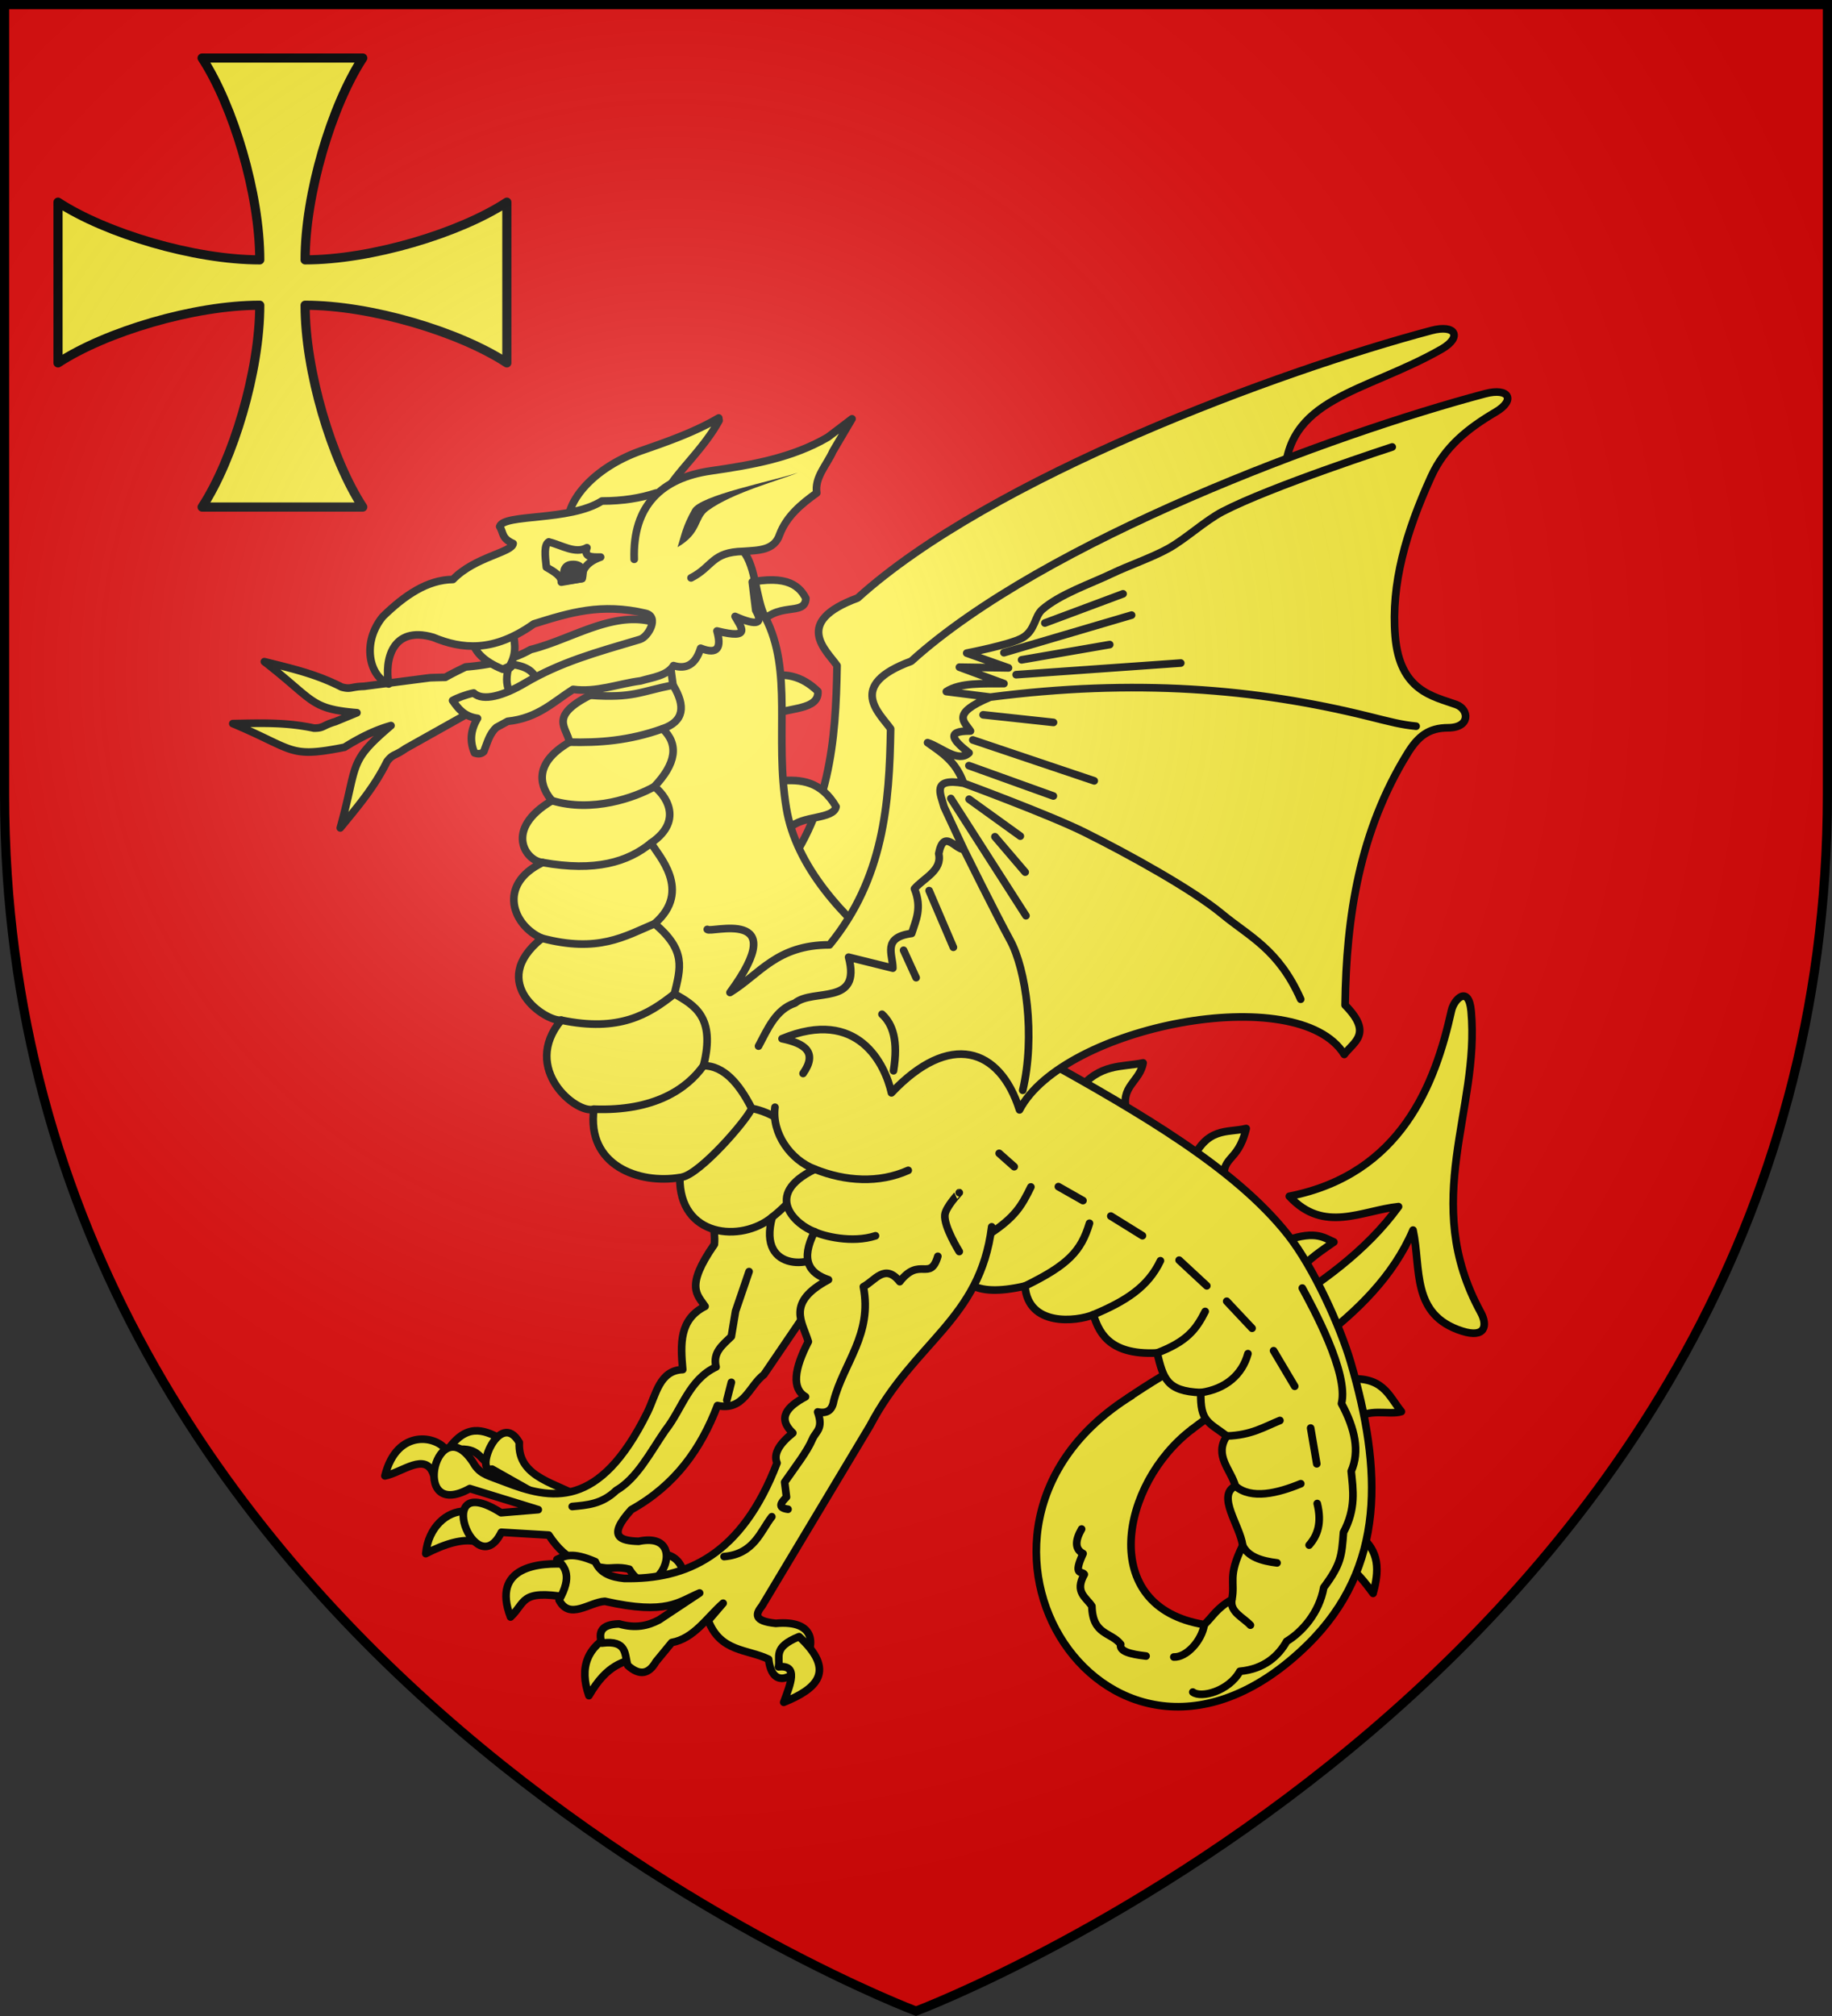
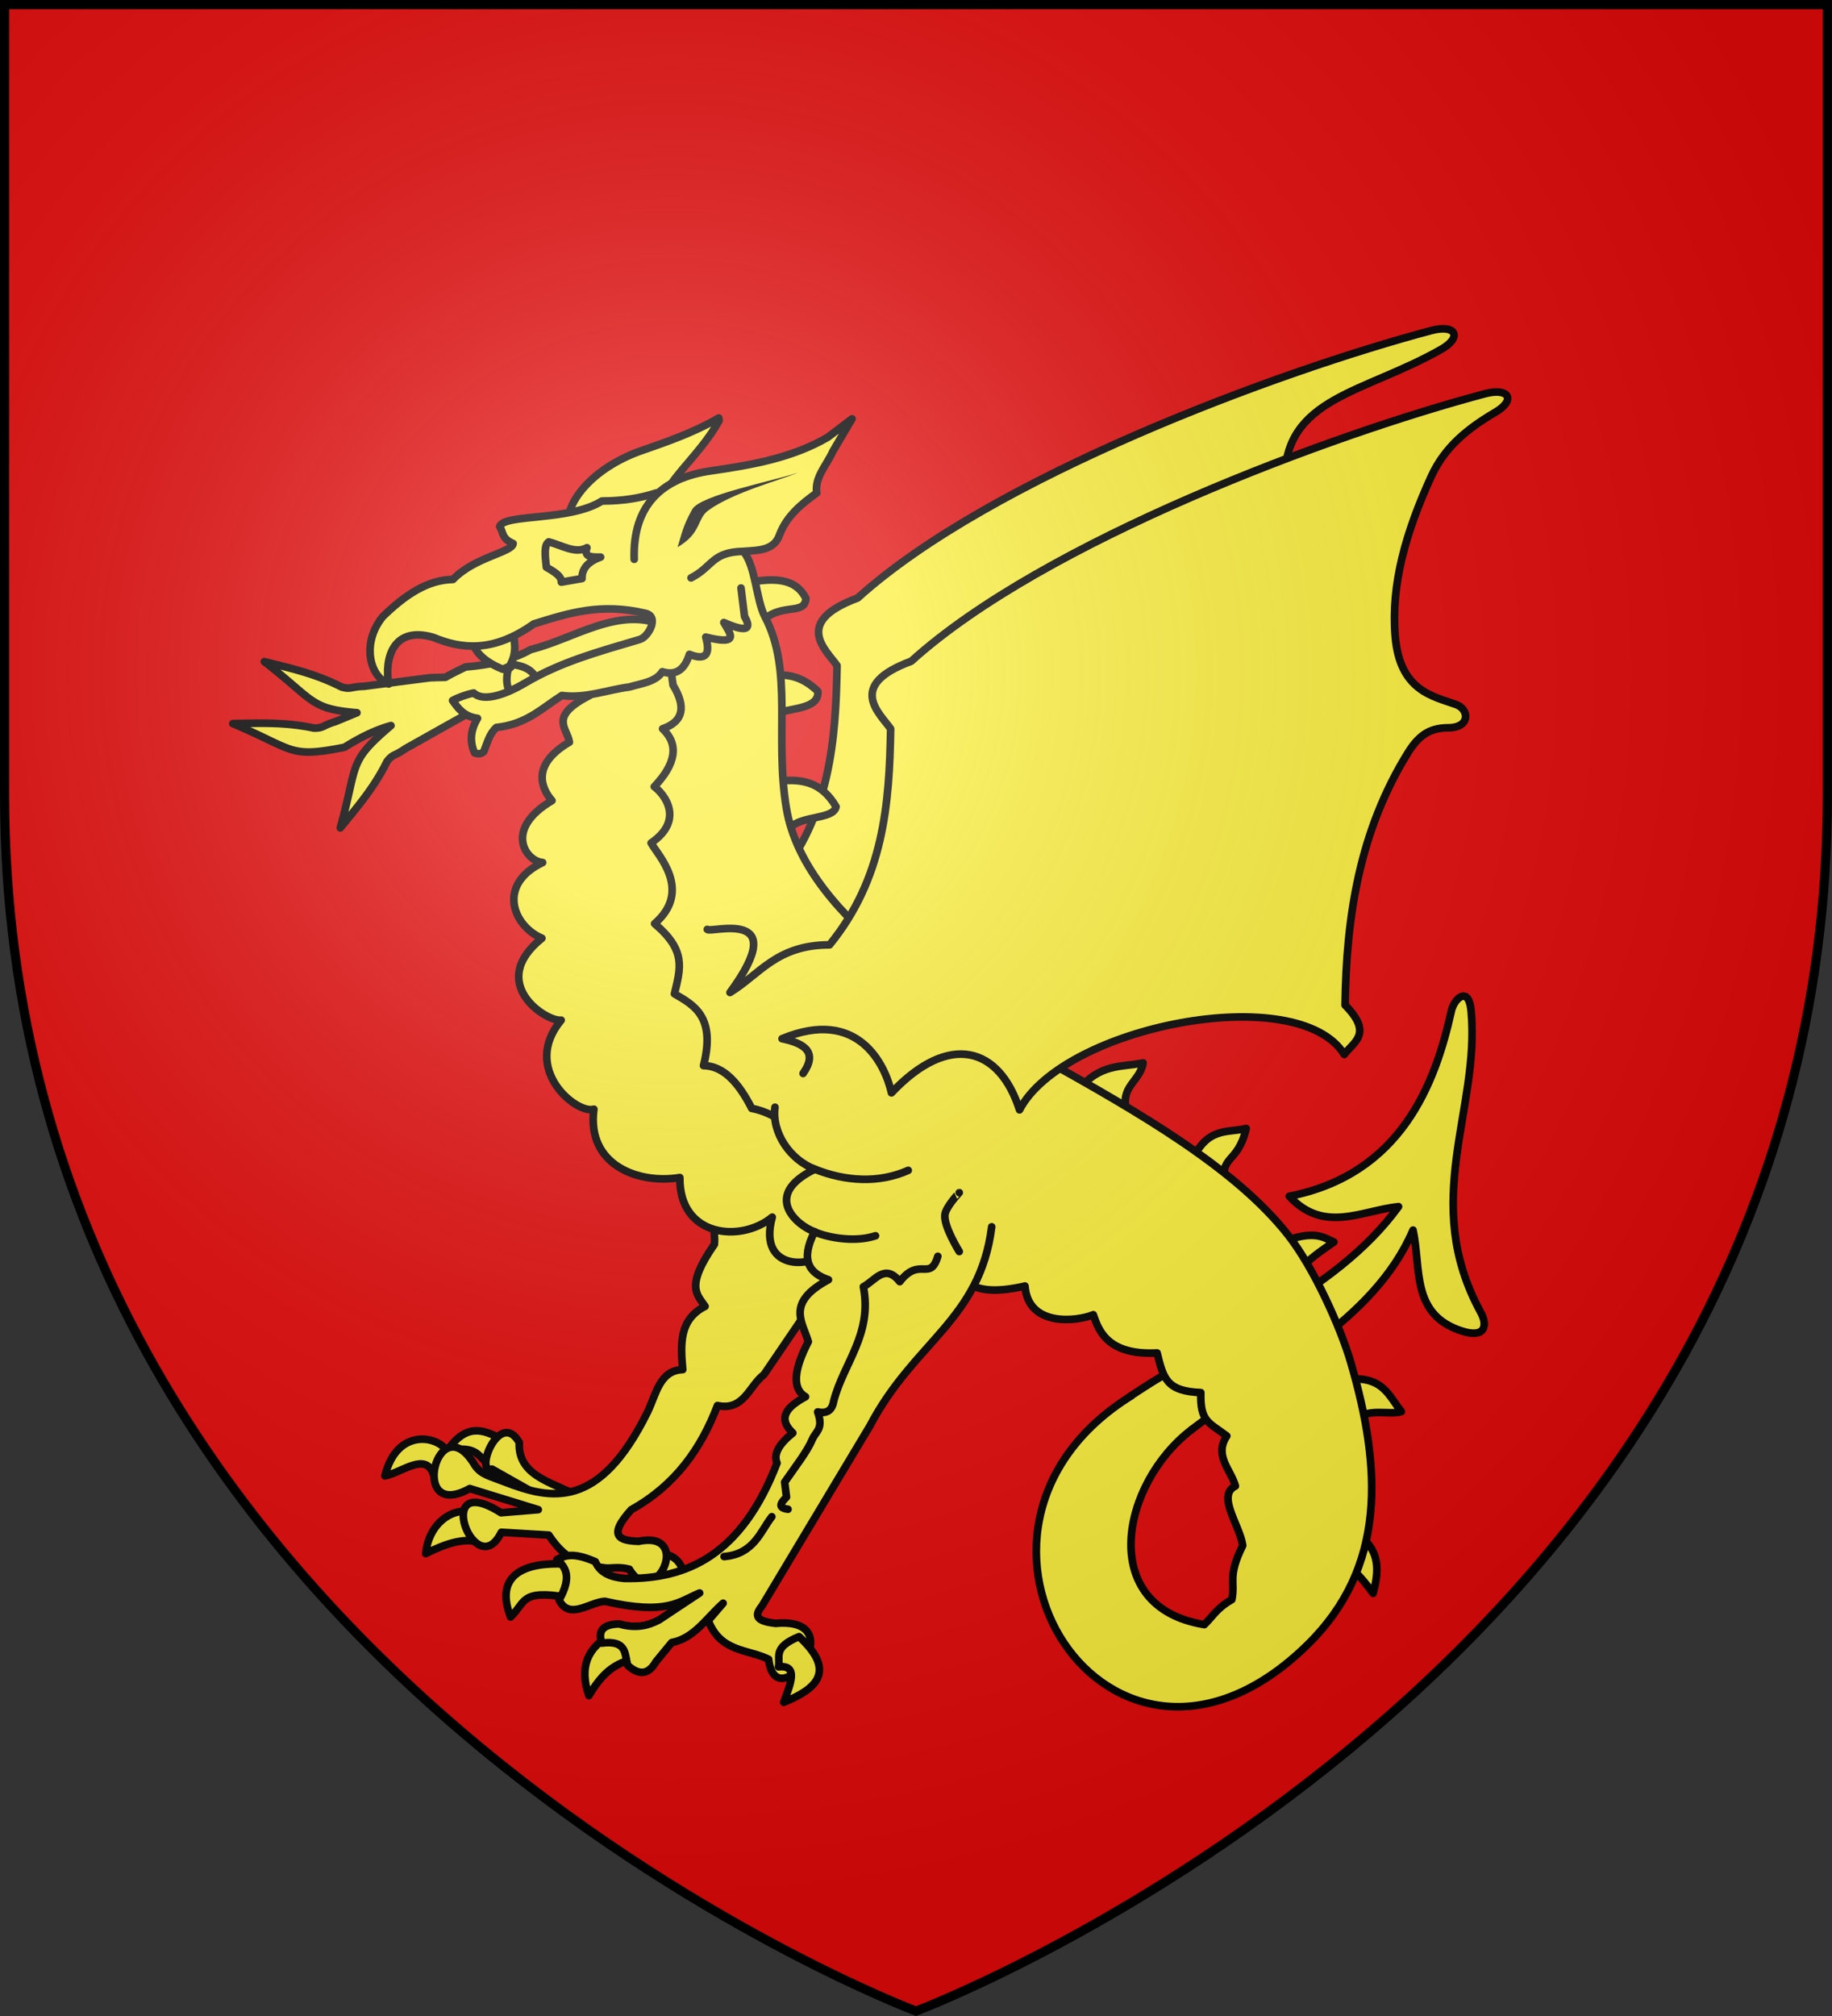
<svg xmlns="http://www.w3.org/2000/svg" height="660" viewBox="-300 -300 600 660" width="600">
  <rect x="-300" y="-300" width="600" height="660" fill="#333333" stroke="none" />
  <radialGradient id="a" cx="-80" cy="-80" gradientUnits="userSpaceOnUse" r="405">
    <stop offset="0" stop-color="#fff" stop-opacity=".31" />
    <stop offset=".19" stop-color="#fff" stop-opacity=".25" />
    <stop offset=".6" stop-color="#6b6b6b" stop-opacity=".125" />
    <stop offset="1" stop-opacity=".125" />
  </radialGradient>
  <path d="M-298.5-298.5h597v258.543C298.5 246.291 0 358.5 0 358.5S-298.5 246.291-298.5-39.957z" fill="#e20909" />
  <g stroke="#000" stroke-linecap="round" stroke-linejoin="round">
-     <path d="M-181.19-134h-52.62c10.188-15.56 18.883-44.507 18.883-66.073-21.567 0-50.512 8.695-66.073 18.883v-52.62c15.56 10.188 44.506 18.883 66.073 18.883 0-21.567-8.695-50.512-18.883-66.073h52.62c-10.188 15.56-18.883 44.506-18.883 66.073 21.567 0 50.512-8.695 66.073-18.883v52.62c-15.56-10.188-44.506-18.883-66.073-18.883 0 21.566 8.695 50.512 18.884 66.073z" style="clip-rule:evenodd;fill:#fcef3c;fill-rule:evenodd;stroke-width:3;image-rendering:optimizeQuality;shape-rendering:geometricPrecision;text-rendering:geometricPrecision" />
    <g stroke-width="2.485">
      <g fill="#fcef3c">
        <path d="M-136.114 170.928c-5.571-2.828-11.172-5.203-17.54 4.148 9.46-2.08 10.215 1.526 13.078 3.756" stroke-width="2.499" />
        <path d="M-108.845 190.908c-8.146-5.383-21.697-6.715-21.085-18.66-6.42-11.16-14.907 10.295-8.923 8.713l27.675 15.622M-158.015 182.778c-2.511-7.602-10.262-.705-15.918.398 3.929-15.921 17.452-13.075 20.279-8.1M-144.13 204.678c-4.307-1.02-9.958.647-16.425 3.946.824-8.683 6.905-13.872 12.777-13.881M-82.083 208.86c7.964 1.592 6.997 12.283 4.559 17.741-1.492-6.476-5.835-7.254-9.326-9.735" stroke-width="2.499" />
        <path d="M-61.35 46.274c-3.525 8.502-23.04 23.071-2.236 30.847-8.792 13.761-1.631 20.17-2.447 30.254-9.713 13.975-5.56 16.457-3.05 20.299-8.516 4.293-8.06 12.436-7.314 20.702-7.66.265-8.708 8.201-11.576 14.002-15.834 32.021-31.523 28.695-46.91 22.716-5.225-2.03-7.433-2.347-9.542-5.286-12.179-20.655-22.073 18.825-1.726 7.517l22.435 6.909-12.184 1.01c-22.991-14.634-8.476 23.864.1 6.392l15.534.922c6.157 9.404 12.363 9.93 18.475 10.768 1.741.238 4.332-.54 7.919.409 8.33 14.014 20.97-12.886 3.047-9.134-5.929-.167-10.54-1.406-2.434-10.354 14.5-8.068 22.898-20.088 28.23-34.092 8.712 1.846 10.356-6.472 15.232-10.143l21.123-31.05 24.578-42.01" stroke-width="2.499" />
      </g>
-       <path d="m-61.958 158.39 1.49-5.842m-52.122 40.654c4.85-.459 9.706-.736 14.411-5.258 6.787-3.918 11.1-12.403 16.077-19.663 5.503-6.956 7.681-16.573 16.63-20.77-1.218-4.767 2.197-7.214 4.99-9.972l1.388-8.31 4.423-12.936" fill="none" stroke-width="2.499" />
    </g>
    <g stroke-width="2.5">
      <g fill="#fcef3c">
        <path d="M-45.86-11.37c17.733-21.746 19.605-46.114 20.004-70.725-3.506-5.046-14.703-14.229 6.754-22.131 43.586-39.452 137.907-74.3 187.918-87.571 7.901-2.097 10.133 2.077 3.463 6.001-25.398 14.59-51.783 15.763-51.504 43.348L-7.651 11.769M69.42 157.663c27.695-19.137 67.462-33.488 88.613-62.637-12.047 1.26-24.421 8.906-35.775-3.384 36.644-7.233 47.79-36.751 53.109-60.802.832-3.763 5.654-8.534 6.453.228 2.946 32.299-16.773 62.195 3.113 98.528 2.381 4.35 1.504 8.585-6.07 6.187-16.861-5.34-13.35-20.452-16.079-33.07-12.907 30.212-47.256 45.914-72.429 65.245" />
        <path d="M119.35 106.811c11.023-4.253 13.822-1.862 17.512-.19-6.647 4.551-9.72 6.86-11.366 10.077M90.019 80.79c5.13-12.083 11.838-9.817 18.13-11.336-2.852 11.91-8.813 8.512-6.873 18.355M-44.683-44.328c6.932-.63 13.576.035 18.503 8.422-.828 4.25-11.182 2.765-15.145 6.974m-9.062-48.927c7.198-2.476 13.184-.735 18.25 4.204.435 6.25-9.883 5.208-14.89 7.768m-10.49-42.772c13.946-3.45 18.923-.35 21.447 4.542-.254 6.229-9.628.43-15.85 9.414M144.7 202.285c7.552 5.4 6.912 12.264 5 19.355-6.73-9.236-7.873-8.153-10.404-9.634m.681-60.282c12.96-1.828 14.767 5.255 18.998 10.402-4.002 1.3-11.34-1.506-15.205 3.043M69.046 63.942c-2.388-8.338 4.304-9.75 5.34-15.973-7.07 1.479-14.106.067-21.263 8.96" />
        <path d="M70.681 156.869c-71.405 44.135-6.928 144.828 57.567 81.566 25.84-25.345 24.325-57.587 14.113-92.504-3.297-11.272-11.997-30.809-20.579-41.691-17.31-21.952-48.801-40.045-79.333-57.11C16.961 30.577-36.096 2.331-42.438-35.295c-3.966-23.53 2.322-44.956-6.993-62.7-2.987-5.691-3.002-16.55-7.106-21.498-9.136-8.807-21.354-14.015-33.978-14.371l4.577 61.346-7.093 81.662 17.713 55.35 88.028 46.558c1.035 8.334 5.636 13.97 22.98 9.972 1.032 13.447 16.889 11.63 22.375 9.395 1.646 4.641 4.214 13.373 20.903 12.507 2.045 8.295 3.005 12.532 14.308 12.983-.229 9.517 2.497 9.661 8.514 14.207-4.292 6.435 1.353 11.022 2.816 16.386-6.297 3.09 1.546 12.963 2.388 19.478-5.082 10.288-2.365 11.792-3.546 17.686-4.993 2.852-6.196 5.479-9.018 8.202-35.324-5.71-27.32-46.295-4.075-63.911" />
        <path d="M-29.399 108.804c-2.443 6.258-22.837 8.39-17.685-10.335-10.21 8.455-30.494 6.607-30.267-12.963-13.306 2.236-30.581-3.876-28.146-22.379-5.587 1.802-24.01-13.174-10.713-29.15-4.744.682-24.617-12.16-6.3-26.813-9.362-3.94-14.954-17.51.232-24.795-5.545-.415-12.848-10.901 3.066-20.263-3.45-3.915-6.977-11.716 5.698-19.14-.653-4.64-7.077-8.336 6.777-15.357l2.475-8.611c6.492-3.936 16.101-1.771 23.209-5.744l1.47 11.026c4.236 6.931 3.597 11.9-3.42 14.303 5.408 5.073 4.448 11.404-2.717 18.961 3.01 2.14 10.218 10.722-1.038 18.434 2.096 3.865 13.718 15.534 1.147 26.42 10.462 8.812 8.494 14.534 6.498 22.958 6.449 3.734 13.574 7.533 9.522 23.512 6.604.073 11.582 5.728 15.793 14.012 0 0 15.45 2.212 18.507 18.168" />
        <path d="M-68.36 4.265c.754 1.404 28.163-7.567 7.441 20.664 9.836-6.025 15.249-15.575 32.605-15.603C-10.58-12.42-8.709-36.788-8.31-61.4c-3.506-5.046-14.703-14.229 6.755-22.132C42.03-122.98 136.35-157.83 186.362-171.1c7.901-2.097 10.133 2.077 3.463 6.001-9.09 5.347-16.638 11.341-21.098 21.125-8.275 18.156-13.185 35.178-11.79 52.231 1.473 18.024 12.452 19.68 19.965 22.4 4.304 1.558 4.756 7.594-2.651 7.608-6.316.012-9.808 2.803-13.172 8.236-15.752 25.44-20.163 53.3-20.541 82.552 9.235 9.373 2.783 12.041-.28 16.158-15.131-24.444-92.12-9.245-106.355 18.14-6.498-20.422-22.899-25.688-41.94-5.569-2.039-9.163-10.867-28.069-35.834-17.728 7.393 1.53 11.783 4.394 6.89 11.384" />
      </g>
-       <path d="M-76.62 85.374c5.987-1.157 20.897-18.288 22.823-22.494m2.227-20.401c3.06-5.72 5.63-11.985 11.95-14.094 5.95-4.899 21.845 1.052 17.547-15.023l14.493 3.596c.037-4.43-3.65-10.044 6.164-11.37 1.349-4.33 3.47-8.258.912-14.625 3.155-3.609 9.164-5.997 7.943-11.476 1.619-8.324 5.425-1.423 8.246-1.384l-6.48-13.887c-1.15-4.313-4.24-9.637 6.376-7.814-2.496-7.176-7.235-10.054-11.797-13.272 4.61 1.512 9.97 6.708 13.586 3.352-4.818-3.816-8.23-7.228.465-7.164-1.932-3.04-6.613-5.639 6.478-11.091L9.927-73.591c4.533-2.948 11.89-2.565 18.88-2.614L14.21-81.578l16.076.23-13.674-4.834s14.096-2.702 18.148-4.948c4.331-2.402 4.002-7.068 6.583-9.314 5.807-5.051 15.859-8.438 22.798-11.767 5.49-2.634 13.226-5.283 18.546-8.243 5.62-3.128 12.02-9.086 17.724-12.06 15.812-8.245 55.553-21.155 55.553-21.155M24.313-71.773c47.153-6.089 86.886-2.864 123.82 6.291 7.431 1.843 10.717 2.743 15.66 3.23M15.58-43.599S43.718-33.23 55.21-27.526C69.282-20.54 90.483-8.846 100.232-.773c8.941 7.404 18.5 11.526 25.757 27.902m-91.03 29.814c4.191-17.737 1.06-39.654-4.117-49.116-4.804-8.782-15.157-29.724-15.157-29.724M28.8-86.314l41.803-12.307m-28.402 2.587 25.607-9.557M34.59-83.983l28.853-4.993m-30.645 9.857 53.91-3.81M21.98-65.985l23.052 2.49m-26.429 5.74L58.37-44.366M17.32-49.352l27.662 9.947m-33.564.813L36.015-.213M17.38-38.353 34.164-26.27m-8.317.198 9.913 11.6M4.292-8.43l7.947 18.557m-16.302.972 4.105 8.974m-7.405 30.475c1.61-9.873-.25-15.268-3.78-18.509m-102.371-89.071c9.604.239 19.512-.433 30.51-4.384m-36.208 23.523c13.188 4.005 27.183-1.008 33.492-4.562m-36.558 24.825c17.233 3.09 27.924-.153 35.52-6.391m-35.751 31.186c18.359 4.858 27.038-.582 36.899-4.765m-30.6 31.579c18.977 3.967 28.545-1.803 37.097-8.622m-26.384 37.771c19.892.743 30.541-6.722 35.906-14.259m-37.146-121.26c14.039 1.023 16.312-1.176 27.155-3.328M93.276 155.91c8.094-1.155 13.564-5.842 15.443-12.741m-6.93 26.948c7.99-.245 12.216-2.976 17.4-5.074m-14.583 21.46c5.228 4.5 13.873 2.34 21.406-.76m-19.018 20.238c1.745 3.702 6.11 5.04 11.248 5.68m-14.794 12.006c-.728 4.089 3.651 5.774 6.073 8.38m-15.09-.178c-.863 5.378-5.91 10.789-9.986 10.6m-9.1-.313c-5.025-.574-8.885-1.514-8.302-3.85-3.191-4.075-9.214-2.956-9.438-12.475-1.85-2.878-5.795-4.55-2.483-10.405-.835-1.248-3.808.615-.406-6.805-2.67-1.423-2.702-4.168-.479-8.042m72.277-78.89c3.327 6.124 15.292 27.92 12.838 37.805 4.428 8.181 6.051 15.7 3.184 22.16.626 6.155 1.621 12.182-2.533 20.017-.596 7.656-.706 10.335-6.459 18.049-1.482 8.366-7.18 14.615-12.148 17.627-2.553 4.586-7.196 9.066-15.322 9.805-3.592 6.49-12.733 8.911-15.413 6.804m40.747-61.729c1.585 6.37.104 10.465-2.656 13.61M23.93 104.088c8.54-5.595 10.654-9.295 13.695-15.506m-1.934 32.444c14.23-6.936 18.39-11.473 21.125-20.551m1.249 29.946c10.747-4.506 17.929-9.127 21.988-17.675m-1.085 30.182c9.631-3.704 12.699-7.52 15.747-13.586m36.54 49.883-2.005-11.703m-5.218-13.683-6.916-11.64m-7.05-7.355-8.305-8.835m-6.524-5.054-9.057-8.402m-12.02-8.008-10.357-6.425m-9.121-5.071-8.051-4.574M32.164 81.95l-4.928-4.372m-56.635 31.226c2.665-1.736 9.497-8.759 11.143-16.63m-28.828 6.295c6.203-4.875 11.132-11.098 13.749-18.233" fill="none" />
      <g fill="#fcef3c">
        <path d="M-113.897-129.134c-.154-7.446 8.781-18.067 24.265-23.429 8.856-3.067 17.312-6.087 25.023-10.593l.121.818c-6.649 12.365-20.647 22.243-18.123 28.995zM-213.412-83.381c16.504 12.788 14.882 15.434 30.31 16.721l-7.044 2.903c-4.33 1.28-3.714 2.133-7.024 2.125-9.153-1.936-16.837-1.65-26.58-1.474 20.43 8.576 18.166 11.408 36.575 7.744 4.907-3.058 9.931-5.628 15.225-7.096-14.29 12.171-10.666 12.151-16.606 33.498 6.18-7.535 11.169-13.387 15.325-21.769 2.046-2.601 2.332-1.59 6.022-4.194l18.985-10.643a200.378 200.378 0 0 0 7.974-5.739c7.157-1.446 9.96-3.407 7.343-4.885l44.29-11.27 3.822-8.552c-3.473-1.147-6.93-1.41-10.387-1.08-1.296.124-2.59.329-3.885.597-9.06 1.88-18.08 6.893-27.138 9.153-6.37 3.609-13.652 5.052-21.283 5.687-2.696 1.281-4.852 2.377-6.655 3.4-1.604.028-3.267.069-5.058.139l-21.582 2.805c-4.515.116-4.142 1.098-7.337.234-8.34-4.24-15.835-5.953-25.292-8.304z" />
        <path d="M-145.462-90.961c.569 3.985 3.598 7.421 10.154 10.068l2.173-1.002c2.86-4.887 1.44-8.598.927-12.558zM-132.513-72.459c-1.72-2.58-1.775-5.409-1.08-8.347l1.771-1.623c6.627 1.061 6.5 3.802 8.708 5.518z" />
-         <path d="M-85.124-138.6c-5.107 1.663-10.922 2.631-17.733 2.622-10.701 6.73-32.099 4.08-33.485 8.35 1.286 2.044.57 3.903 4.4 5.57-.319 2.938-12.529 4.314-19.712 11.765-8.403.103-15.852 5.21-22.955 12.143-6.977 8.484-4.504 19.54 1.917 22.073-1.384-7.548.91-19.237 14.558-15.275 9.438 3.903 19.681 5.008 32.941-4.386 11.912-3.728 22.107-6.878 36.613-3.47 4.601 1.08.942 7.71-1.832 8.533-14.407 4.276-25.959 7.399-37.779 14.369-6.69 3.944-13.633 6.09-16.671 3.176-2.579.512-5.647 1.725-6.911 2.473 1.864 2.693 3.876 5.257 8.17 5.83-2.479 4.094-2.492 7.822-.978 11.324 1.238.439 2.261.326 3.028-.448 1.121-2.79 1.817-5.835 4.135-7.902l3.682-2.002c9.9-1.026 14.957-6.378 21.435-10.46 7.67 1.049 14.757-1.827 22.129-2.787 4.033-1.178 8.678-1.693 10.753-4.992 4.123 1.28 7.207-.276 8.882-5.688 5.742 2.26 6.847-.335 5.352-5.652 11.693 2.944 7.763-1.398 5.925-4.764 7.797 3.422 9.116 2.071 6.78-1.975l-1.149-9.323" />
+         <path d="M-85.124-138.6c-5.107 1.663-10.922 2.631-17.733 2.622-10.701 6.73-32.099 4.08-33.485 8.35 1.286 2.044.57 3.903 4.4 5.57-.319 2.938-12.529 4.314-19.712 11.765-8.403.103-15.852 5.21-22.955 12.143-6.977 8.484-4.504 19.54 1.917 22.073-1.384-7.548.91-19.237 14.558-15.275 9.438 3.903 19.681 5.008 32.941-4.386 11.912-3.728 22.107-6.878 36.613-3.47 4.601 1.08.942 7.71-1.832 8.533-14.407 4.276-25.959 7.399-37.779 14.369-6.69 3.944-13.633 6.09-16.671 3.176-2.579.512-5.647 1.725-6.911 2.473 1.864 2.693 3.876 5.257 8.17 5.83-2.479 4.094-2.492 7.822-.978 11.324 1.238.439 2.261.326 3.028-.448 1.121-2.79 1.817-5.835 4.135-7.902c9.9-1.026 14.957-6.378 21.435-10.46 7.67 1.049 14.757-1.827 22.129-2.787 4.033-1.178 8.678-1.693 10.753-4.992 4.123 1.28 7.207-.276 8.882-5.688 5.742 2.26 6.847-.335 5.352-5.652 11.693 2.944 7.763-1.398 5.925-4.764 7.797 3.422 9.116 2.071 6.78-1.975l-1.149-9.323" />
        <path d="M-120.277-122.59c-1.59.923-1.228 4.548-.786 8.283 2.612 1.485 5.063 2.994 4.9 4.89l6.79-1.174c-.112-3.137 1.826-5.511 6.08-7.025-2.777.026-5.645.128-4.48-3.08-3.757 2.144-8.273-.836-12.504-1.895z" />
      </g>
-       <path d="m-114.37-109.852 4.997-.74c.647-1.828.493-4.927-3.464-4.591-2.893.245-3.016 3.442-1.533 5.33z" />
      <path d="M-92.289-116.89c-.57-17.605 9.026-26.635 25.02-28.938 13.616-1.96 26.806-4.277 38.41-11.05l7.902-6.002-6.247 10.59c-1.999 4.51-6.087 8.585-5.303 13.672-5.119 3.662-9.873 7.622-12.149 13.61-1.74 5.275-6.969 5.15-11.88 5.516-10.435.22-9.913 4.984-17.138 8.68" fill="#fcef3c" />
    </g>
  </g>
  <path d="M-38.604-145.28c-8.566 2.867-32.092 7.375-34.688 12.021-3.216 5.754-3.446 8.237-4.813 12.408 7.968-4.617 6.291-9.28 10.07-12.035 8.126-5.927 23.629-9.949 29.431-12.395z" />
  <g stroke="#000" stroke-linecap="round" stroke-linejoin="round" stroke-width="2.485">
    <g fill="#fcef3c">
      <path d="M-113.567 212.12c-10.042-.772-25.55.726-19.228 17.259 5.073-4.764 3.038-9.056 18.484-6.46M-90.346 242.376c-5.384 1.756-10.658 2.188-16.778 12.75-3.248-9.27-.57-16.055 8.033-20.351" stroke-width="2.499" />
      <path d="M-46.186 62.485c-1.098 8.487 5.09 17.325 13.062 20.285-17.538 8.495-5.888 18.467-.106 20.475-4.746 9.36-1.738 13.619 4.56 15.713-14.01 7.513-8.53 13.778-6.595 20.27-4.607 8.921-5.494 15.328-.916 18.042-6.104 3.276-9.345 6.963-4.16 11.857-4.384 3.529-6.46 6.839-5.172 9.83-11.592 30.242-29.627 38.213-50.092 37.786-4.118-.418-7.725-1.575-9.428-5.478-7.587-3.278-9.977-1.905-12.572-.715 2.931 2.532 4.978 5.685.707 13.279 3.424 6.668 9.903.691 15.005.412 20.457 4.63 24.184.101 31.025-2.723l-13.284 8.812c-3.662 1.948-7.8 2.865-13.079 1.312-5.794.142-6.894 2.633-5.678 6.282 8.507-1.081 7.378 3.812 8.514 7.302 3.92 3.54 6.927 2.814 9.227-1.212l5.172-6.283c7.307-1.319 11.472-8.139 16.833-12.865l-4.868 5.674c4.023 10.421 12.833 9.286 19.767 12.679 2.304 19.771 28.158-14.05 2.335-11.757-7.51-.758-6.547-3.16-4.46-5.78l35.294-58.875c14.539-27.675 36.054-34.625 39.889-65.17" stroke-width="2.499" />
      <path d="M-38.297 235.805c-8.834 3.58-6.024 6.658-6.741 9.888 6.732-.744 3.869 5.7 1.718 11.612 10.92-4.435 17.224-10.234 5.023-21.5z" stroke-width="2.499" />
    </g>
    <path d="M-33.23 103.245c2.835 1.44 12.33 3.843 19.966 1.334m-28.651 89.52c-3.676-.48-2.247-2.198-.499-3.995l-.608-4.87c3.735-5.386 7.334-9.947 9.08-14.035 1.156-2.708 3.746-3.378 1.732-8.955 2.66.544 4.69-.125 5.266-3.6 3.236-12.465 12.749-21.79 9.707-37.396 3.783-1.945 7.039-7.788 11.916-1.657 6.552-8.41 9.92.177 12.471-8.306m-69.998 98.306c9.838-.814 11.953-8.381 15.632-13.043m14.092-113.777c9.966 3.992 20.913 4.69 30.58.384m16.718 7.293S9.717 95.14 9.457 97.73c-.387 3.849 4.713 12.003 4.713 12.003" fill="none" stroke-width="2.499" />
  </g>
  <path d="M-298.5-298.5h597v258.543C298.5 246.291 0 358.5 0 358.5S-298.5 246.291-298.5-39.957z" fill="url(#a)" />
  <path d="M-298.5-298.5h597v258.503C298.5 246.206 0 358.397 0 358.397s-298.5-112.19-298.5-398.394z" fill="none" stroke="#000" stroke-width="3" />
</svg>